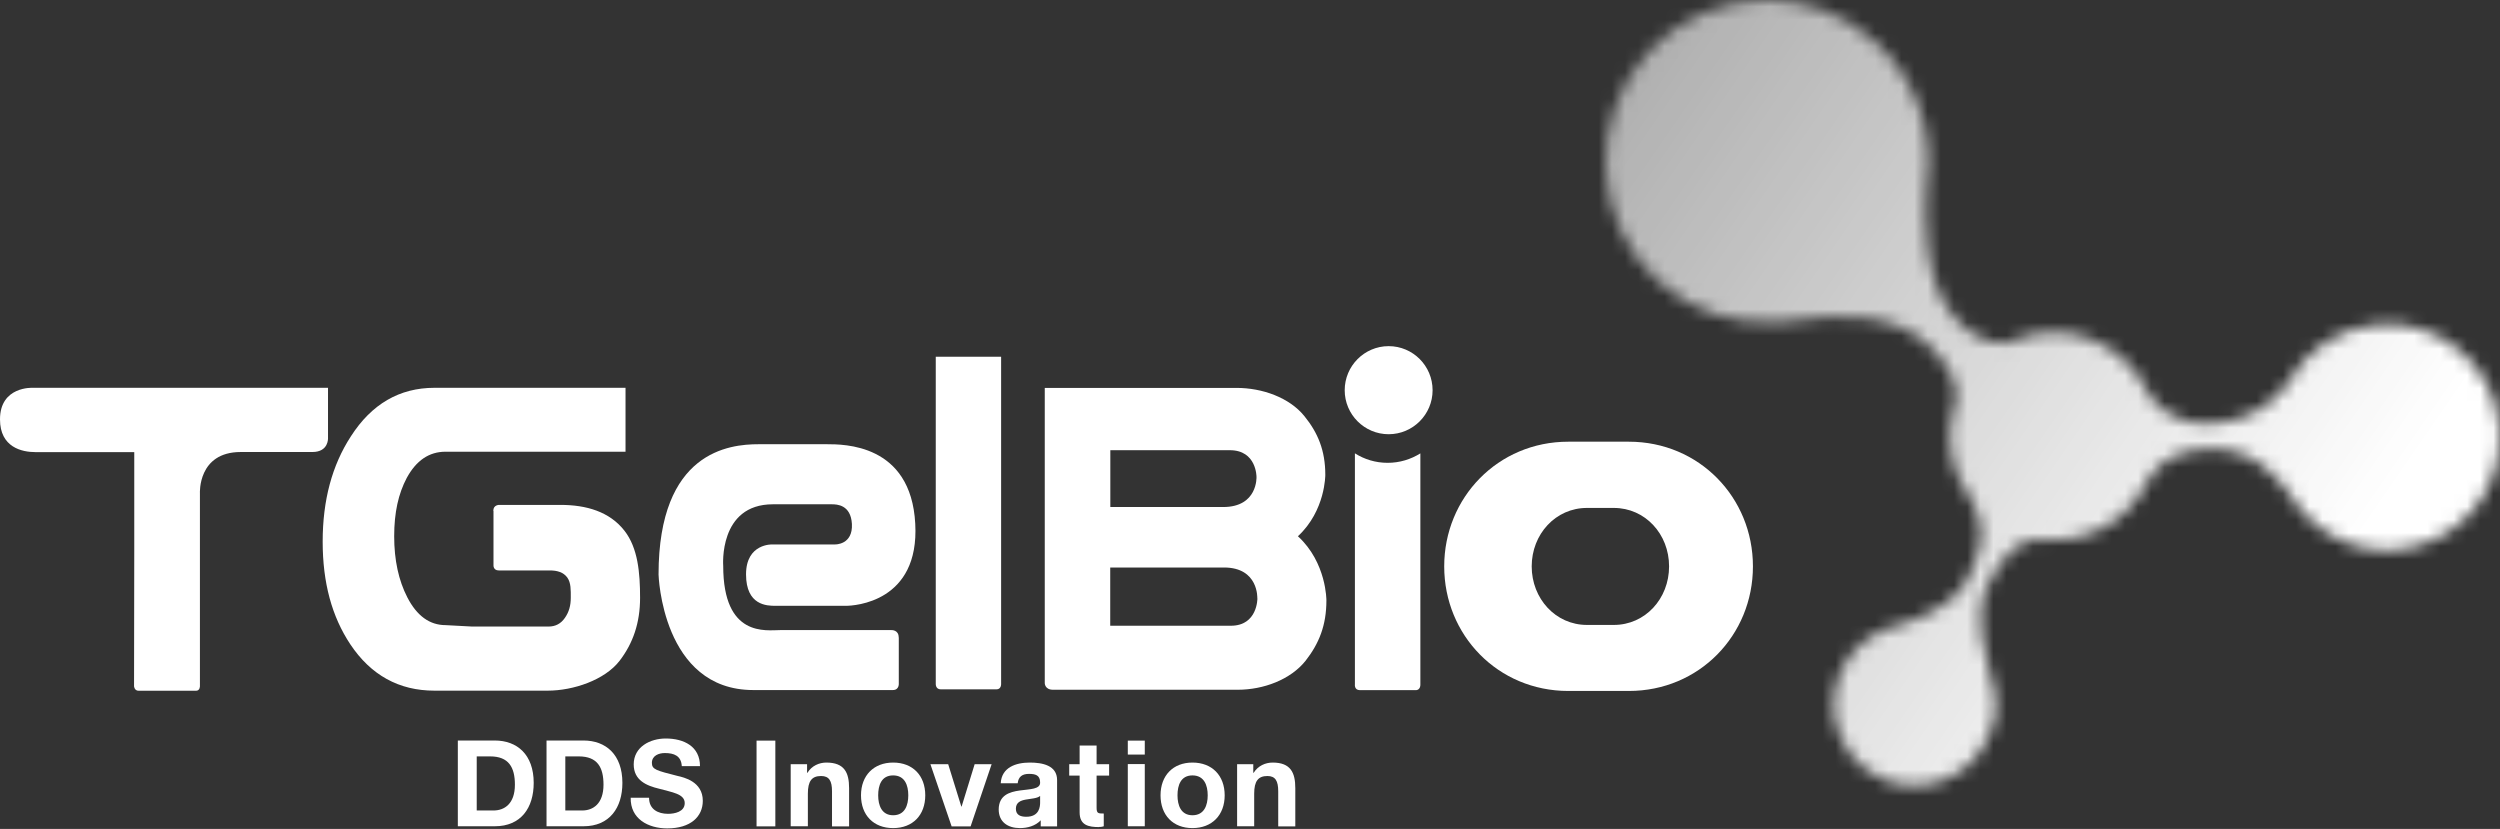
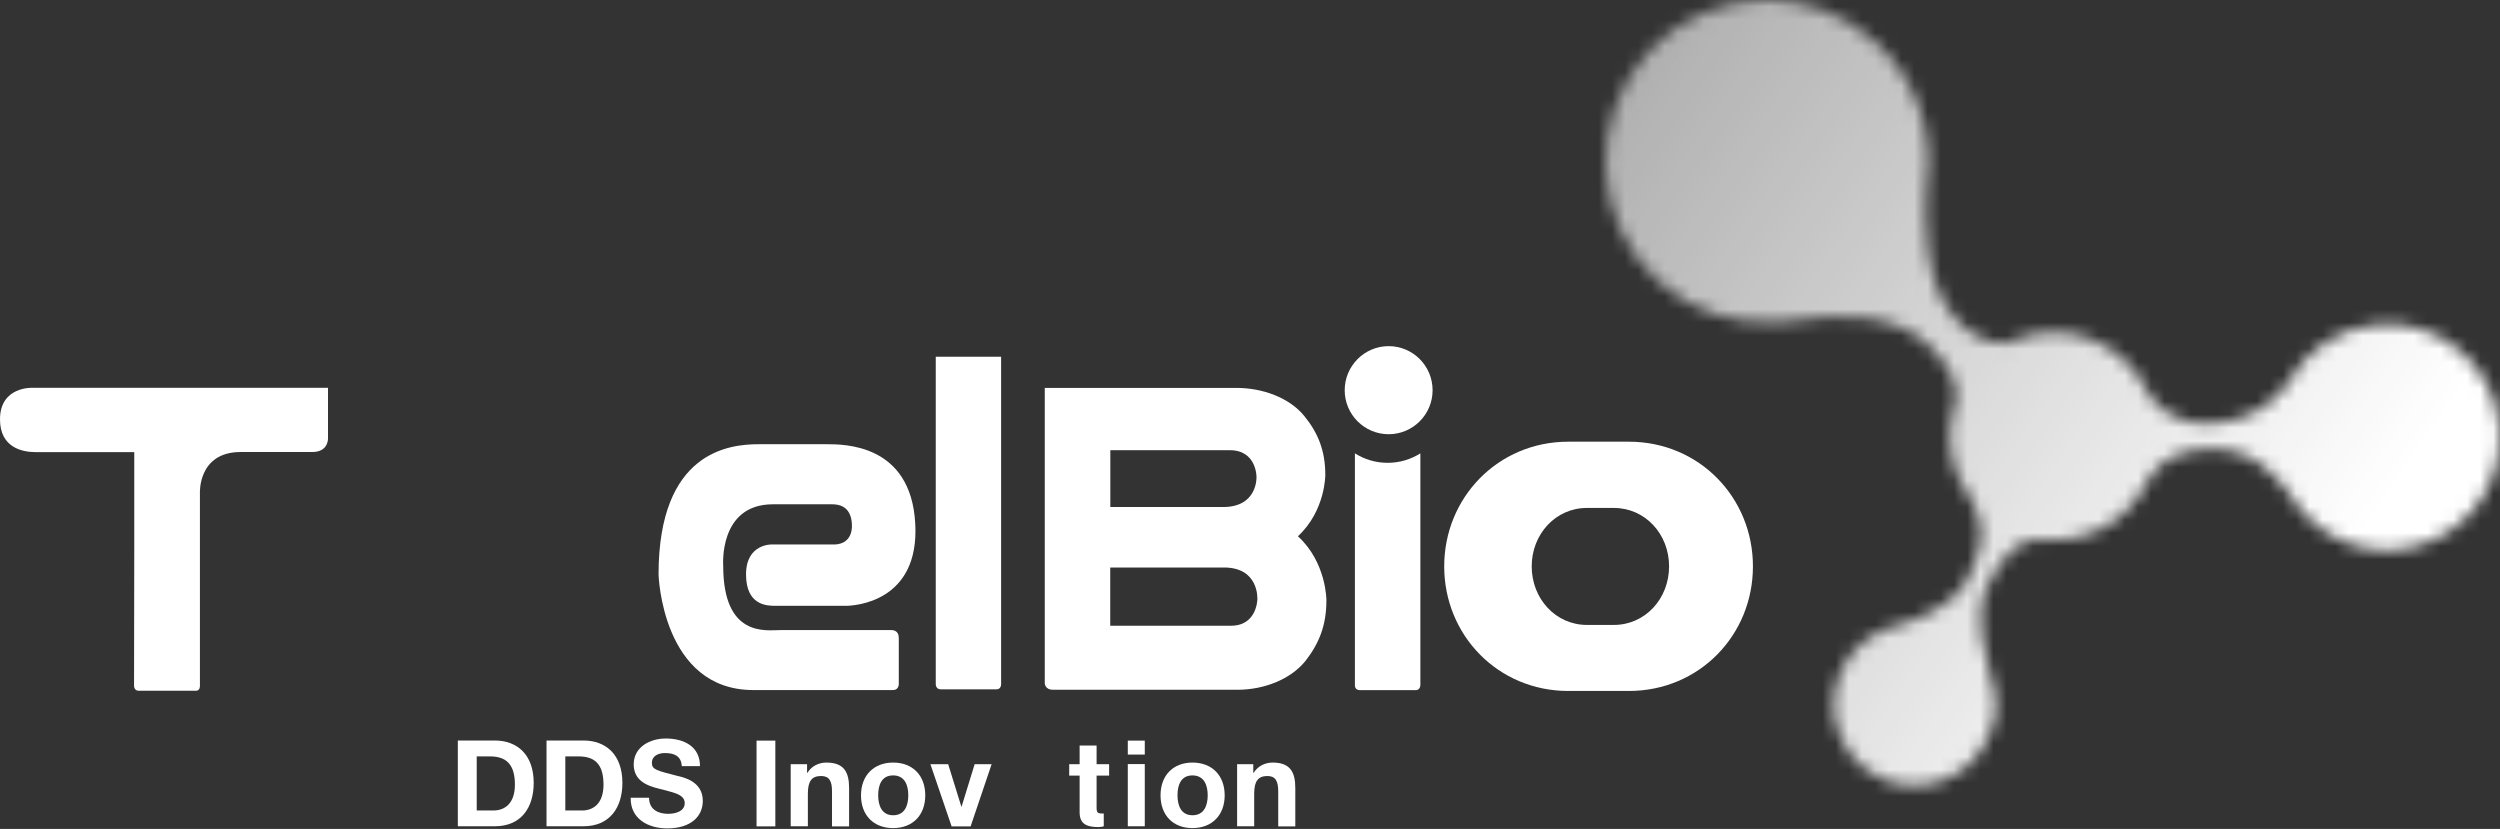
<svg xmlns="http://www.w3.org/2000/svg" width="190" height="63" viewBox="0 0 190 63" fill="none">
  <rect x="0" y="0" width="190" height="63" fill="#333333" stroke="none" />
  <path d="M36.223 61.597H37.505C38.342 61.597 39.133 61.083 39.133 59.638C39.133 58.316 38.664 57.486 37.252 57.486H36.231V61.597H36.223ZM34.795 56.279H37.605C39.294 56.279 40.561 57.34 40.561 59.499C40.561 61.39 39.601 62.796 37.605 62.796H34.795V56.279Z" fill="white" />
  <path d="M42.964 61.597H44.246C45.075 61.597 45.866 61.083 45.866 59.638C45.866 58.316 45.406 57.486 43.985 57.486H42.964V61.597ZM41.536 56.279H44.346C46.035 56.279 47.302 57.34 47.302 59.499C47.302 61.39 46.327 62.796 44.346 62.796H41.536V56.279Z" fill="white" />
  <path d="M49.329 60.637C49.329 61.505 50.005 61.851 50.772 61.851C51.271 61.851 52.039 61.697 52.039 61.036C52.039 60.322 51.049 60.214 50.104 59.945C49.137 59.715 48.162 59.307 48.162 58.093C48.162 56.756 49.421 56.126 50.596 56.126C51.962 56.126 53.199 56.717 53.199 58.224H51.816C51.77 57.44 51.225 57.232 50.527 57.232C50.074 57.232 49.544 57.424 49.544 57.978C49.544 58.477 49.859 58.554 51.486 58.969C51.962 59.077 53.413 59.392 53.413 60.86C53.413 62.066 52.484 62.958 50.711 62.958C49.26 62.958 47.901 62.235 47.932 60.629H49.314L49.329 60.637Z" fill="white" />
  <path d="M58.926 56.287H57.498V62.804H58.926V56.287Z" fill="white" />
  <path d="M60.1 58.078H61.337V58.731H61.367C61.69 58.2 62.258 57.955 62.803 57.955C64.185 57.955 64.531 58.731 64.531 59.899V62.804H63.233V60.137C63.233 59.353 63.018 58.977 62.404 58.977C61.697 58.977 61.398 59.361 61.398 60.322V62.796H60.093V58.07L60.1 58.078Z" fill="white" />
  <path d="M67.878 61.959C68.769 61.959 69.03 61.205 69.03 60.445C69.03 59.684 68.769 58.931 67.878 58.931C66.987 58.931 66.742 59.684 66.742 60.445C66.742 61.205 67.01 61.959 67.878 61.959ZM67.878 57.955C69.368 57.955 70.32 58.938 70.32 60.445C70.32 61.951 69.368 62.935 67.878 62.935C66.389 62.935 65.436 61.951 65.436 60.445C65.436 58.938 66.404 57.955 67.878 57.955Z" fill="white" />
  <path d="M73.767 62.804H72.323L70.711 58.078H72.062L73.06 61.298H73.083L74.074 58.078H75.364L73.767 62.804Z" fill="white" />
-   <path d="M79.049 60.491C78.826 60.683 78.374 60.691 77.967 60.767C77.567 60.837 77.207 60.983 77.207 61.467C77.207 61.951 77.575 62.074 77.997 62.074C79.011 62.074 79.049 61.275 79.049 60.983V60.498V60.491ZM79.095 62.812V62.343C78.688 62.773 78.09 62.935 77.514 62.935C76.608 62.935 75.901 62.481 75.901 61.513C75.924 59.361 79.095 60.522 79.049 59.461C79.049 58.9 78.665 58.815 78.205 58.815C77.698 58.815 77.398 59.023 77.345 59.53H76.055C76.124 58.316 77.207 57.955 78.266 57.955C79.21 57.955 80.339 58.162 80.339 59.284V62.804H79.095V62.812Z" fill="white" />
  <path d="M83.533 62.858C82.734 62.858 82.051 62.727 82.051 61.736V58.946H81.26V58.078H82.051V56.663H83.341V58.078H84.293V58.946H83.341V61.382C83.341 61.82 83.456 61.828 83.886 61.828V62.796C83.717 62.858 83.525 62.85 83.525 62.85" fill="white" />
  <path d="M85.713 62.796H87.003V58.07H85.713V62.796ZM85.713 57.347H87.003V56.287H85.713V57.347Z" fill="white" />
  <path d="M90.627 61.959C91.517 61.959 91.786 61.205 91.786 60.445C91.786 59.684 91.517 58.931 90.627 58.931C89.736 58.931 89.49 59.684 89.49 60.445C89.49 61.205 89.752 61.959 90.627 61.959ZM90.627 57.955C92.116 57.955 93.076 58.938 93.076 60.445C93.076 61.951 92.109 62.935 90.627 62.935C89.145 62.935 88.201 61.951 88.201 60.445C88.201 58.938 89.153 57.955 90.627 57.955Z" fill="white" />
  <path d="M94.013 58.078H95.249V58.731H95.279C95.61 58.2 96.17 57.955 96.723 57.955C98.097 57.955 98.443 58.731 98.443 59.899V62.804H97.145V60.137C97.145 59.353 96.93 58.977 96.324 58.977C95.625 58.977 95.318 59.361 95.318 60.322V62.796H94.02V58.07L94.013 58.078Z" fill="white" />
  <path d="M107.955 34.453C107.226 34.907 106.381 35.175 105.46 35.175C104.539 35.175 103.687 34.907 102.973 34.453V52.014C102.973 52.014 102.911 52.452 103.356 52.452H107.595C107.986 52.452 107.948 51.991 107.948 51.991V34.453H107.955Z" fill="white" />
-   <path d="M37.505 38.834V42.976C37.505 42.976 37.49 43.353 37.905 43.353H41.789C42.342 43.353 42.826 43.491 43.118 43.898C43.402 44.306 43.379 44.843 43.379 45.435C43.379 46.027 43.24 46.519 42.933 46.957C42.634 47.395 42.219 47.618 41.69 47.618H35.878L33.866 47.51C32.653 47.51 31.678 46.803 30.956 45.397C30.296 44.114 29.958 42.569 29.958 40.755C29.958 38.941 30.281 37.52 30.91 36.328C31.632 34.999 32.607 34.33 33.866 34.33H47.54V29.473H33.022C30.365 29.473 28.246 30.703 26.672 33.154C25.229 35.368 24.523 38.034 24.523 41.162C24.523 44.29 25.221 46.857 26.626 48.971C28.185 51.307 30.319 52.49 33.014 52.49H41.621C43.571 52.49 45.958 51.683 47.087 50.223C48.108 48.894 48.646 47.341 48.646 45.435C48.646 43.529 48.484 41.654 47.463 40.34C46.327 38.88 44.553 38.373 42.603 38.373H37.943C37.943 38.373 37.49 38.357 37.49 38.826" fill="white" />
  <path d="M24.929 33.3V29.473H2.48C2.48 29.473 0 29.342 0 31.871C0 34 1.666 34.361 2.695 34.361H10.204V41.8C10.204 42.392 10.188 50.362 10.188 52.152C10.188 52.152 10.204 52.498 10.541 52.498H14.895C15.209 52.498 15.194 52.137 15.194 52.137V37.481C15.194 37.481 15.025 34.353 18.296 34.353H23.739C24.991 34.353 24.929 33.293 24.929 33.293" fill="white" />
  <path d="M75.732 52.391H71.502C71.095 52.391 71.118 51.975 71.118 51.975V27.114H76.085V51.975C76.085 51.975 76.108 52.391 75.732 52.391Z" fill="white" />
  <path d="M95.563 45.474C95.563 45.474 95.586 47.556 93.544 47.556H84.377V43.13H93.022C95.671 43.13 95.556 45.474 95.556 45.474M84.385 34.215H93.467C95.51 34.215 95.494 36.244 95.494 36.244C95.494 36.244 95.602 38.534 92.961 38.534H84.385V34.223V34.215ZM98.642 40.755C100.746 38.803 100.723 36.082 100.723 36.082C100.723 34.238 100.162 32.893 99.133 31.625C97.997 30.218 95.939 29.481 93.982 29.481H79.402V48.087V51.922C79.402 51.922 79.402 52.421 80.031 52.421H94.066C96.024 52.421 98.082 51.653 99.225 50.216C100.247 48.909 100.807 47.526 100.807 45.635C100.807 45.635 100.83 42.761 98.642 40.755Z" fill="white" />
  <path d="M68.308 48.448V51.922C68.308 51.922 68.362 52.444 67.855 52.444H57.252C50.304 52.444 50.05 43.668 50.05 43.668C50.05 34.307 55.432 33.761 57.651 33.761H62.849C64.07 33.769 69.237 33.692 69.559 39.802C69.889 45.766 64.93 46.042 64.285 46.042H58.933C58.296 46.042 56.699 46.019 56.699 43.652C56.699 41.285 58.703 41.377 58.703 41.377H63.471C63.471 41.377 64.83 41.416 64.745 39.817C64.661 38.357 63.601 38.326 63.217 38.326H58.741C54.596 38.326 54.964 43.007 54.964 43.007C54.964 48.471 58.242 47.887 59.302 47.887H67.747C67.747 47.887 68.3 47.856 68.3 48.44" fill="white" />
-   <path d="M122.651 47.495H120.608C118.228 47.495 116.409 45.497 116.409 43.045C116.409 40.594 118.228 38.603 120.608 38.603H122.651C125.031 38.603 126.85 40.586 126.85 43.045C126.85 45.505 125.031 47.495 122.651 47.495ZM123.794 33.569H119.188C113.844 33.569 109.76 37.819 109.76 43.045C109.76 48.271 113.844 52.513 119.188 52.513H123.794C129.138 52.513 133.223 48.279 133.223 43.045C133.223 37.812 129.138 33.569 123.794 33.569Z" fill="white" />
+   <path d="M122.651 47.495H120.608C118.228 47.495 116.409 45.497 116.409 43.045C116.409 40.594 118.228 38.603 120.608 38.603H122.651C125.031 38.603 126.85 40.586 126.85 43.045C126.85 45.505 125.031 47.495 122.651 47.495ZM123.794 33.569H119.188C113.844 33.569 109.76 37.819 109.76 43.045C109.76 48.271 113.844 52.513 119.188 52.513H123.794C129.138 52.513 133.223 48.279 133.223 43.045C133.223 37.812 129.138 33.569 123.794 33.569" fill="white" />
  <path d="M108.877 29.657C108.877 31.502 107.38 33.001 105.537 33.001C103.694 33.001 102.197 31.502 102.197 29.657C102.197 27.813 103.694 26.307 105.537 26.307C107.38 26.307 108.877 27.805 108.877 29.657Z" fill="white" />
  <mask id="mask0_160_823" style="mask-type:luminance" maskUnits="userSpaceOnUse" x="122" y="0" width="68" height="60">
    <path d="M125.261 3.966C120.67 8.961 121 16.746 125.99 21.334C128.631 23.771 132.048 24.739 135.365 24.447L136.87 24.293C138.981 23.97 143.756 23.586 146.459 26.13C149.438 28.92 148.563 30.795 148.563 30.795C148.033 32.478 148.056 34.376 148.778 36.144C149.023 36.736 149.33 37.274 149.683 37.773C150.152 38.718 151.595 40.425 149.3 44.459C147.634 46.742 144.232 47.541 144.232 47.541C142.804 47.849 141.591 48.648 140.724 49.716C139.856 50.8 139.349 52.168 139.365 53.62V53.636C139.365 53.82 139.38 54.012 139.395 54.197C139.395 54.212 139.395 54.22 139.395 54.235C139.403 54.304 139.403 54.373 139.418 54.45C139.426 54.519 139.449 54.581 139.457 54.65C139.818 56.641 141.146 58.416 143.157 59.246C146.29 60.529 149.868 59.038 151.158 55.903C151.28 55.595 151.373 55.273 151.457 54.95H151.518C151.687 54.235 151.726 53.467 151.611 52.683C151.549 52.221 151.426 51.776 151.257 51.353C150.866 49.993 150.144 46.949 150.797 45.02C152.755 40.855 154.421 40.932 155.273 41.009C155.396 41.024 155.503 41.032 155.595 41.032C155.718 41.032 155.787 41.047 155.787 41.047C156.885 41.078 157.998 40.916 159.073 40.471C160.901 39.733 162.306 38.365 163.127 36.728H163.135C163.135 36.728 164.002 34.269 167.826 34.1C171.419 33.946 173.323 36.605 174.045 37.596C175.672 40.325 178.759 42.062 182.145 41.77C186.874 41.37 190.375 37.22 189.968 32.486C189.561 27.752 185.408 24.255 180.693 24.654C177.722 24.908 175.235 26.652 173.899 29.081C173.53 29.596 171.91 31.963 168.064 32.186C164.847 32.363 163.526 30.341 163.258 29.873C163.235 29.834 163.219 29.796 163.204 29.773V29.757C161.407 25.999 157 24.247 153.108 25.838C153.054 25.853 153 25.899 152.946 25.915C152.386 26.122 150.589 26.53 148.44 24.001C146.206 21.388 146.259 16.37 146.413 14.141C147.012 10.237 145.714 6.11 142.589 3.243C140.225 1.068 137.246 6.10352e-05 134.274 6.10352e-05C130.958 6.10352e-05 127.656 1.337 125.238 3.966" fill="white" />
  </mask>
  <g mask="url(#mask0_160_823)">
    <path d="M143.155 -32.615L92.412 41.013L167.914 93.15L218.657 19.522L143.155 -32.615Z" fill="url(#paint0_linear_160_823)" />
  </g>
  <defs>
    <linearGradient id="paint0_linear_160_823" x1="106.025" y1="-1.882" x2="175.721" y2="46.15" gradientUnits="userSpaceOnUse">
      <stop stop-color="white" stop-opacity="0.5" />
      <stop offset="1" stop-color="white" />
    </linearGradient>
  </defs>
</svg>